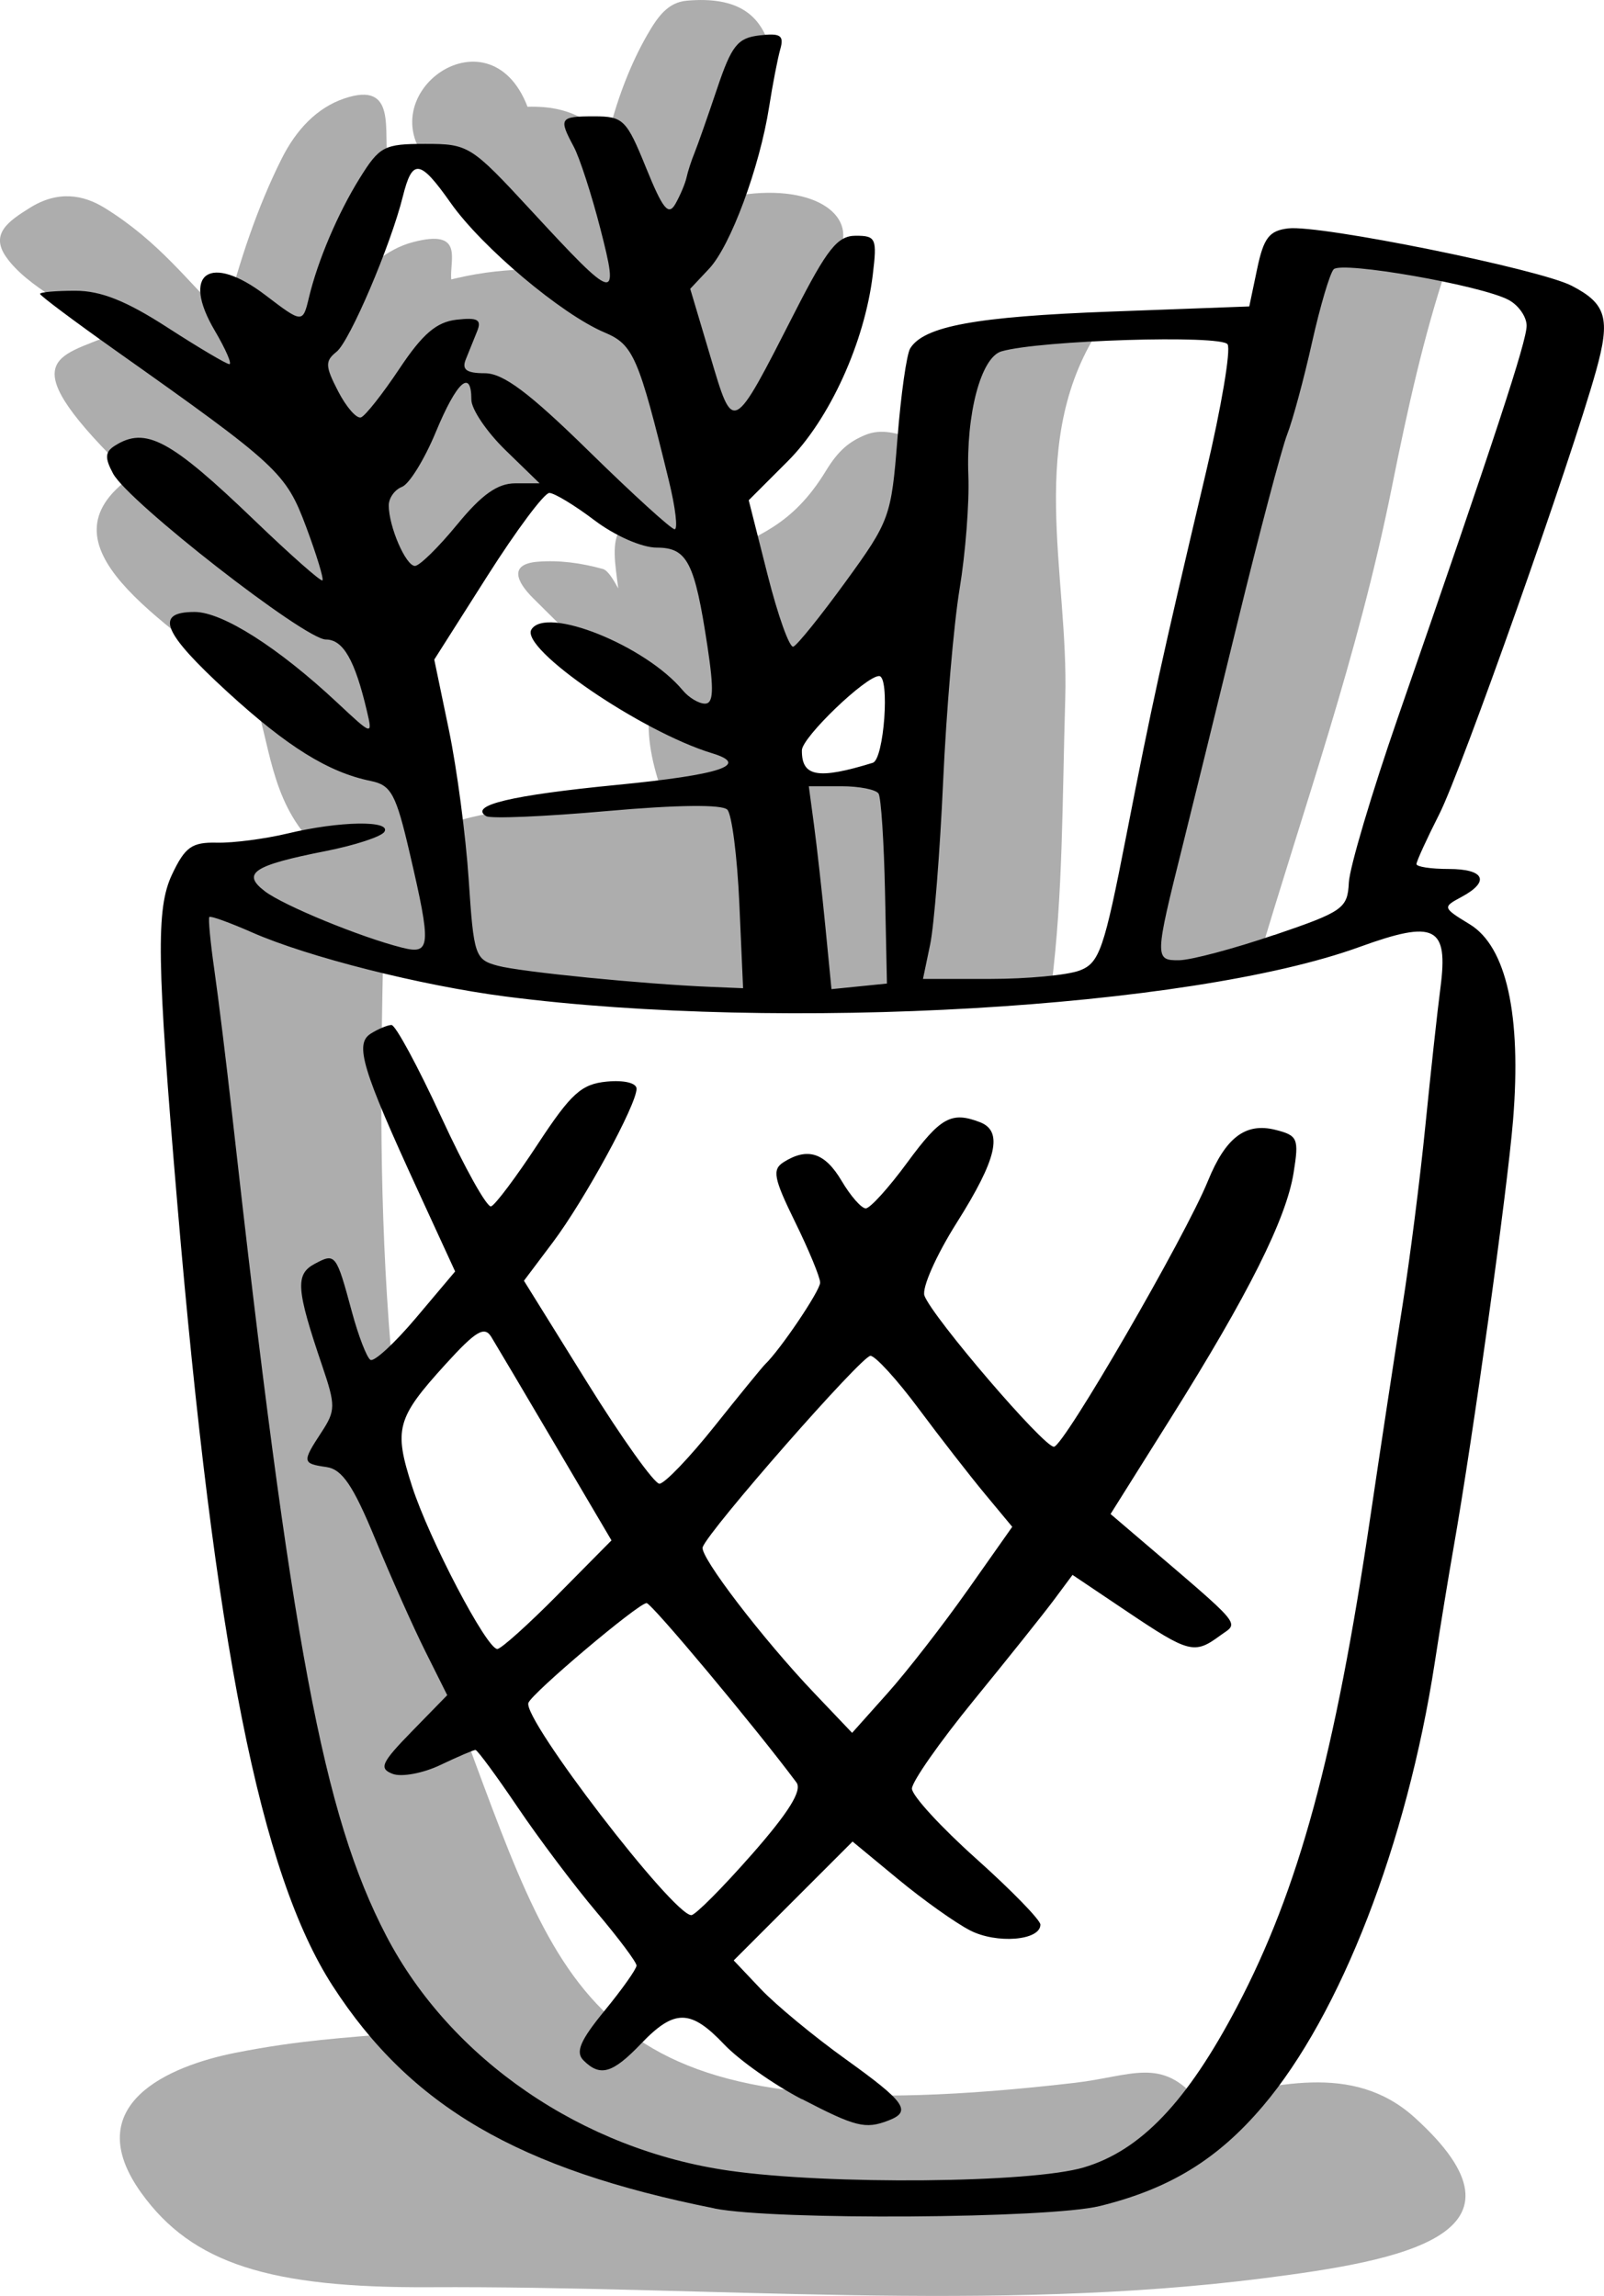
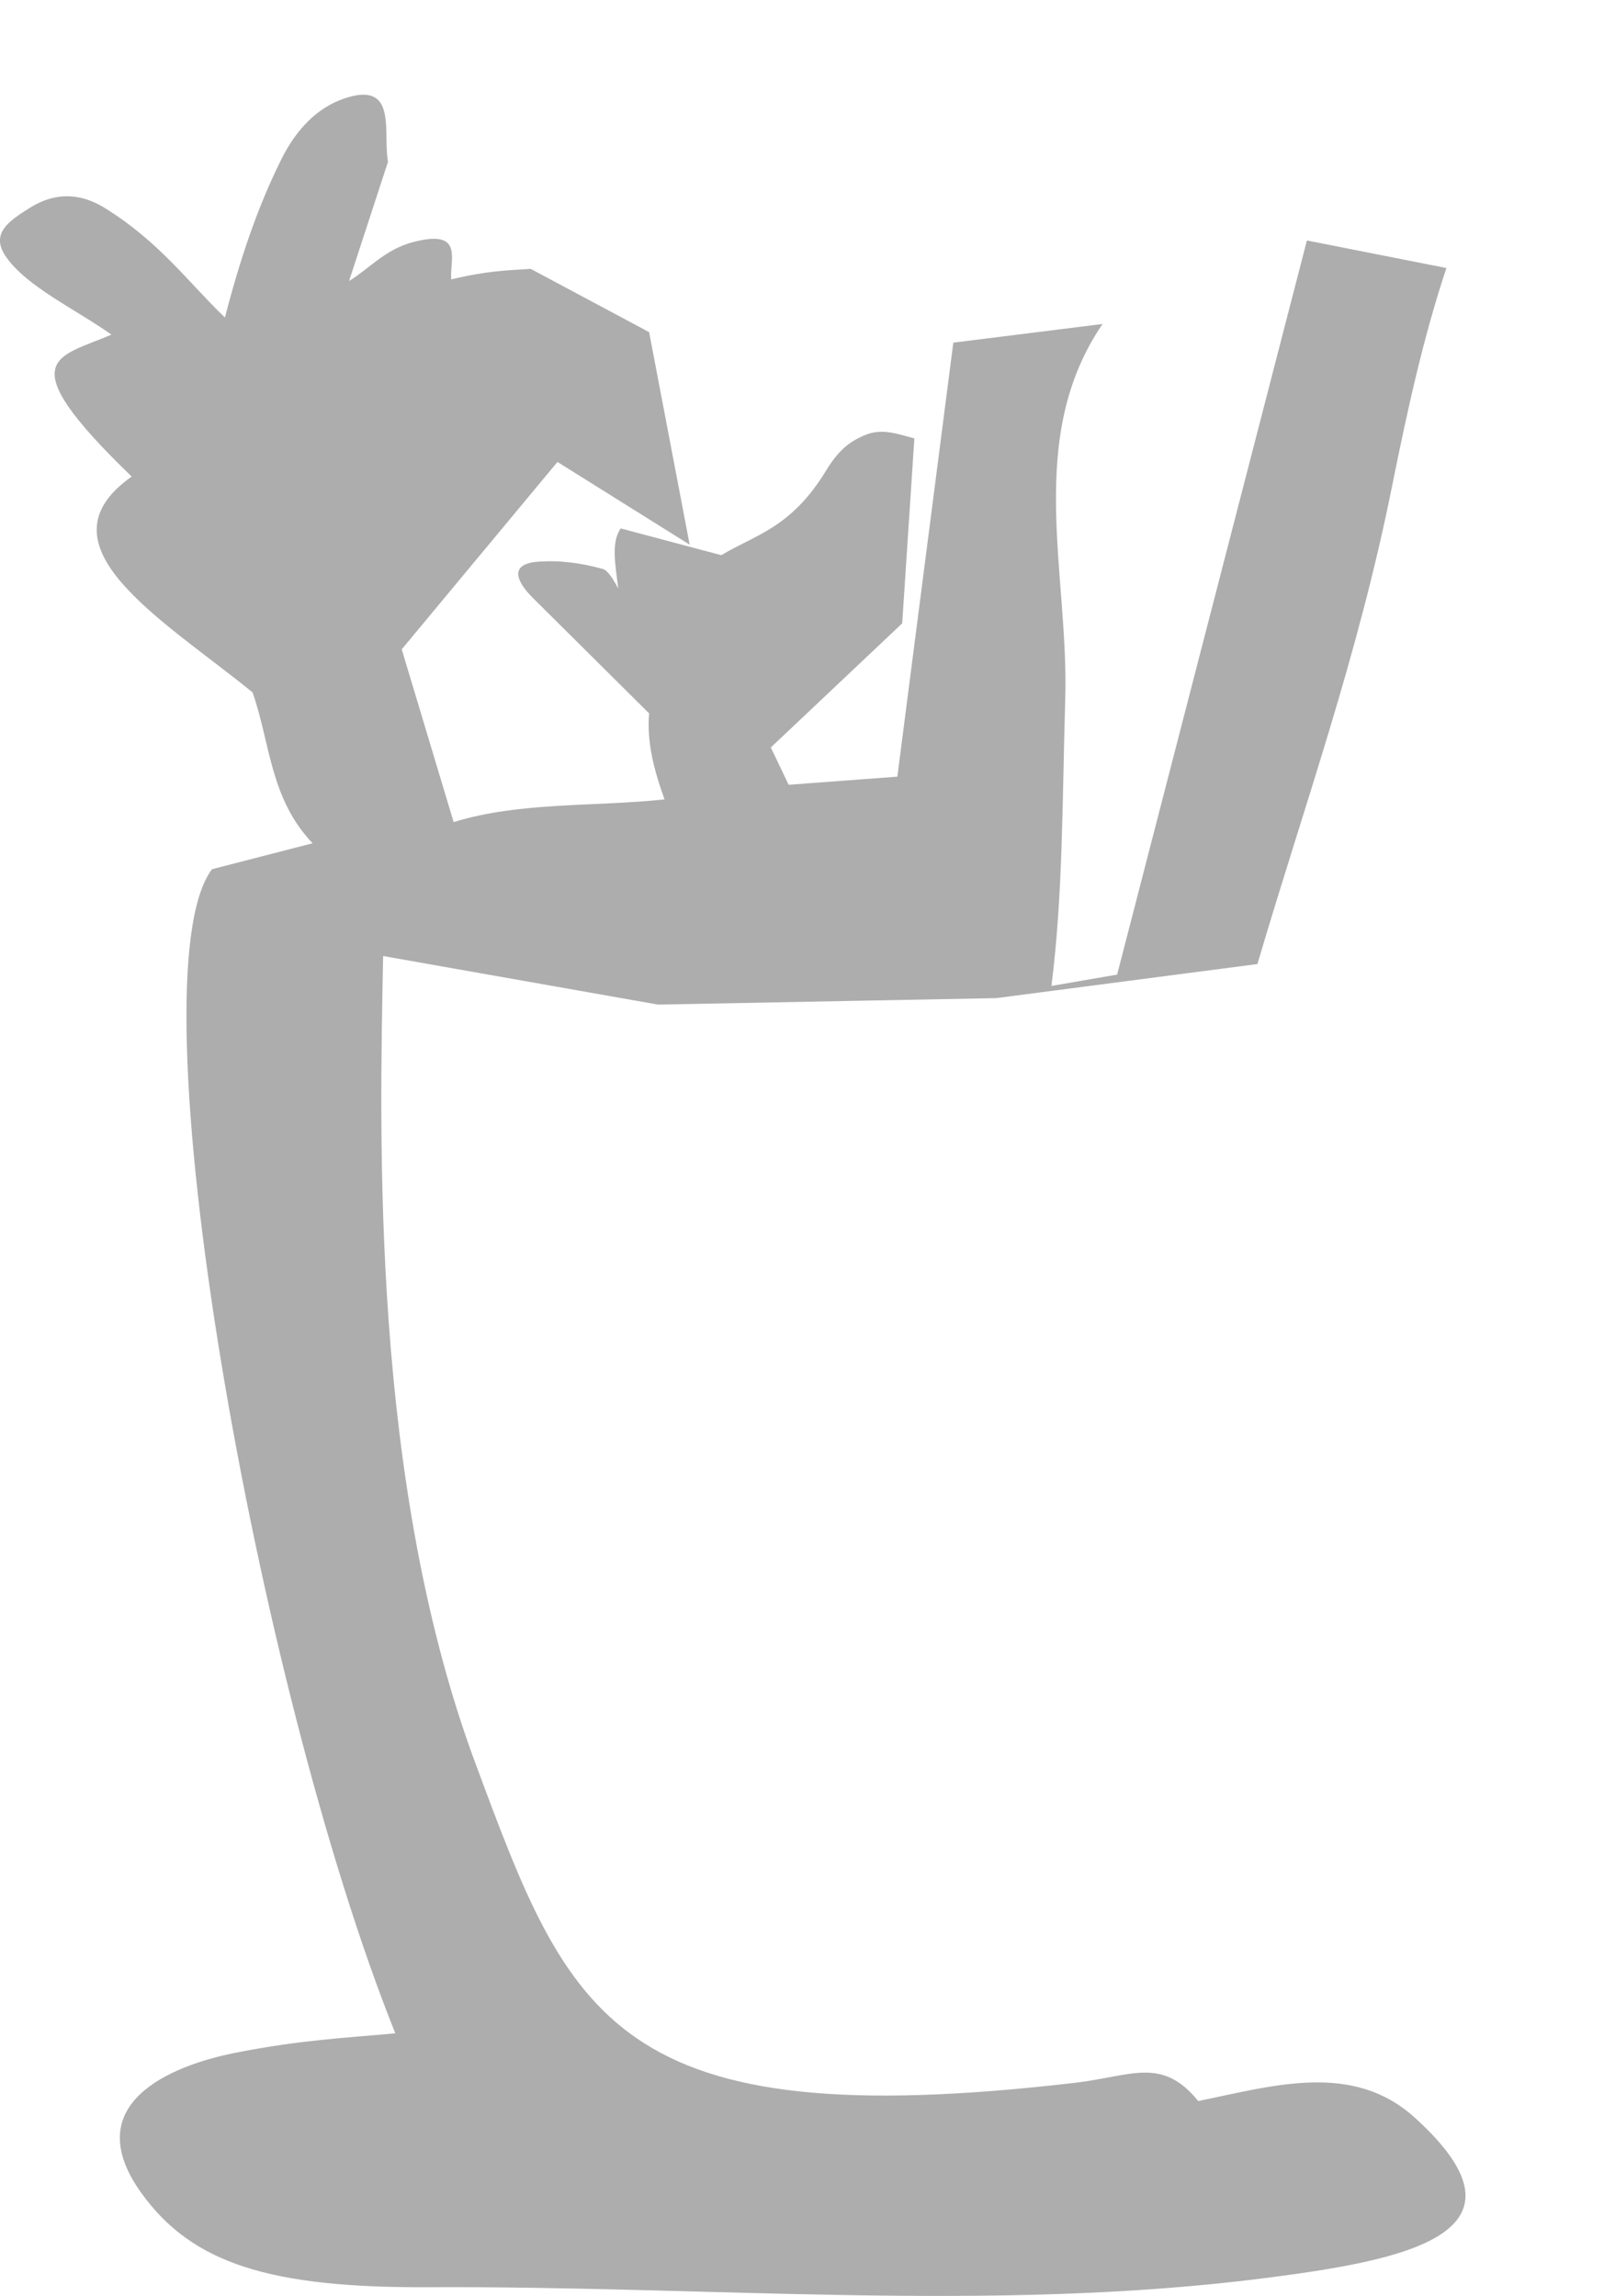
<svg xmlns="http://www.w3.org/2000/svg" width="46.248mm" height="66.188mm" version="1.1" viewBox="0 0 46.248 66.188">
  <path d="m11.047 27.561c-0.105 5.305-0.342 15.179 2.65 23.243 2.735 7.371 3.969 10.795 17.298 9.24 1.628-0.19 2.502-0.767 3.554 0.526 2.163-0.441 4.448-1.144 6.237 0.473 3.744 3.386-0.391 4.131-4.365 4.637-7.799 0.994-15.969 0.215-24.041 0.257-4.599 0.024-6.838-0.68-8.302-2.713-1.842-2.557 0.808-3.67 2.713-4.046 1.879-0.371 3.144-0.425 4.607-0.561-4.022-10.016-7.617-30.469-5.285-33.559l2.9-0.748c-1.235-1.298-1.216-2.885-1.731-4.35-2.59-2.105-6.303-4.235-3.485-6.221-3.567-3.445-2.127-3.42-0.585-4.093-1.051-0.743-2.439-1.379-3.04-2.245-0.467-0.673 0.099-1.038 0.678-1.403 0.811-0.511 1.541-0.393 2.175 0 1.579 0.98 2.383 2.121 3.461 3.157 0.418-1.627 0.932-3.178 1.637-4.584 0.421-0.839 1.019-1.465 1.801-1.731 1.56-0.53 1.107 0.983 1.263 1.824l-1.123 3.438c0.611-0.378 1.04-0.911 1.847-1.123 1.481-0.388 1.05 0.504 1.099 1.076 1.046-0.253 1.634-0.26 2.292-0.304l3.414 1.824 1.169 6.127-3.812-2.385-4.49 5.402 1.497 4.981c1.903-0.59 4.053-0.437 6.08-0.655-0.298-0.826-0.517-1.653-0.444-2.479l-3.344-3.321c-0.491-0.488-0.7-0.987 0.14-1.052 0.622-0.048 1.242 0.036 1.871 0.21 0.144 0.04 0.296 0.296 0.444 0.561-0.096-0.739-0.203-1.337 0.07-1.731l2.9 0.772c0.973-0.586 2.01-0.778 3.017-2.432 0.365-0.6 0.681-0.843 1.123-1.029 0.5-0.21 0.951-0.029 1.427 0.094l-0.351 5.332-3.788 3.578 0.514 1.076 3.134-0.234 1.614-12.512 4.303-0.538c-2.25 3.296-0.969 7.186-1.076 10.804-0.087 2.947-0.064 5.644-0.398 8.279l1.894-0.327 5.472-21.164 4.022 0.795c-0.651 1.954-1.115 4.04-1.567 6.291-0.997 4.968-2.549 9.248-3.882 13.774l-7.53 0.982-9.752 0.187z" fill="#adadad" />
-   <path d="m12.515 4.847c-2.081-2.008 1.567-4.715 2.695-1.769 1.303-0.035 1.64 0.445 2.348 0.728 0.274-1.07 0.658-2.021 1.091-2.778 0.31-0.542 0.602-0.961 1.158-1.009 1.467-0.127 2.066 0.415 2.348 1.207l-1.009 4.432c2.25-0.412 3.599 0.514 3.043 1.604l-3.489 6.846-1.869-5.06-3.026-1.025z" fill="#adadad" />
-   <path d="m20.602 63.665c-5.655-1.129-8.764-2.941-11.009-6.413-2.089-3.232-3.4-9.83-4.48-22.545-0.595-7.009-0.619-8.515-0.151-9.501 0.376-0.792 0.572-0.93 1.294-0.913 0.468 0.011 1.387-0.109 2.042-0.266 1.488-0.358 2.994-0.383 2.785-0.047-0.086 0.139-0.85 0.389-1.697 0.556-2.082 0.41-2.43 0.64-1.748 1.159 0.543 0.413 2.766 1.326 3.957 1.625 0.827 0.208 0.846-0.029 0.219-2.723-0.398-1.711-0.534-1.963-1.125-2.083-1.219-0.249-2.404-0.985-4.129-2.565-1.876-1.719-2.118-2.307-0.948-2.307 0.8 0 2.408 1.022 4.109 2.612 1.02 0.954 1.025 0.955 0.858 0.244-0.346-1.471-0.686-2.062-1.184-2.062-0.607 0-5.7-3.971-6.135-4.784-0.243-0.453-0.232-0.623 0.05-0.802 0.889-0.563 1.599-0.183 4.036 2.159 1.03 0.99 1.908 1.765 1.951 1.723 0.043-0.043-0.169-0.737-0.47-1.543-0.586-1.566-0.795-1.76-5.49-5.082-1.2-0.85-2.183-1.585-2.183-1.635s0.458-0.09 1.017-0.09c0.738 0 1.468 0.291 2.655 1.058 0.901 0.582 1.705 1.058 1.787 1.058 0.082 0-0.107-0.434-0.419-0.964-0.982-1.664-0.143-2.248 1.466-1.02 1.057 0.806 1.071 0.807 1.247 0.066 0.253-1.062 0.832-2.425 1.463-3.44 0.575-0.924 0.704-0.992 1.893-0.992 1.245 0 1.32 0.047 3.049 1.918 2.452 2.655 2.552 2.681 1.997 0.523-0.253-0.984-0.598-2.047-0.767-2.362-0.44-0.821-0.405-0.873 0.589-0.873 0.839 0 0.933 0.093 1.496 1.481 0.489 1.205 0.648 1.398 0.852 1.034 0.138-0.246 0.28-0.585 0.316-0.753 0.036-0.168 0.138-0.484 0.228-0.703 0.089-0.218 0.382-1.052 0.651-1.852 0.42-1.25 0.592-1.467 1.225-1.541 0.605-0.071 0.712-1.791e-4 0.599 0.397-0.075 0.266-0.22 1.012-0.321 1.659-0.273 1.746-1.112 4.012-1.731 4.67l-0.545 0.58 0.577 1.937c0.673 2.261 0.626 2.286 2.447-1.279 0.926-1.812 1.224-2.187 1.746-2.188 0.586-0.001 0.62 0.077 0.494 1.123-0.236 1.953-1.247 4.172-2.451 5.376l-1.126 1.126 0.543 2.147c0.299 1.181 0.633 2.114 0.743 2.074 0.11-0.04 0.79-0.884 1.51-1.875 1.267-1.742 1.316-1.877 1.491-4.11 0.099-1.27 0.265-2.446 0.369-2.614 0.395-0.64 1.899-0.916 5.771-1.06l4.005-0.149 0.228-1.086c0.187-0.892 0.348-1.1 0.899-1.164 0.919-0.107 7.237 1.172 8.168 1.653 1.003 0.519 1.125 0.942 0.705 2.45-0.717 2.573-3.88 11.519-4.519 12.779-0.363 0.716-0.66 1.366-0.66 1.444 0 0.078 0.417 0.141 0.926 0.141 1.041 0 1.205 0.361 0.368 0.809-0.546 0.292-0.541 0.309 0.242 0.786 1.059 0.644 1.495 2.618 1.249 5.645-0.166 2.031-1.156 9.149-1.718 12.34-0.141 0.8-0.384 2.289-0.541 3.307-0.801 5.202-2.715 10.14-4.952 12.775-1.306 1.539-2.688 2.386-4.702 2.883-1.475 0.364-9.392 0.415-11.112 0.071zm10.649-1.182c1.639-0.487 2.975-1.888 4.417-4.633 1.78-3.388 2.825-7.229 3.847-14.148 0.301-2.037 0.718-4.776 0.926-6.085 0.208-1.31 0.504-3.631 0.656-5.159 0.153-1.528 0.348-3.319 0.435-3.98 0.232-1.776-0.152-1.97-2.335-1.178-4.89 1.775-16.643 2.457-24.611 1.429-2.445-0.316-5.711-1.141-7.32-1.85-0.641-0.282-1.194-0.482-1.23-0.444-0.035 0.038 0.029 0.724 0.144 1.525 0.115 0.8 0.342 2.646 0.505 4.101 1.724 15.391 2.637 20.263 4.453 23.747 1.857 3.562 5.657 6.165 9.883 6.769 2.888 0.413 8.705 0.359 10.231-0.094zm-8.136-1.968c-0.8-0.416-1.805-1.125-2.232-1.575-0.971-1.023-1.437-1.028-2.398-0.025-0.825 0.861-1.179 0.964-1.661 0.483-0.239-0.239-0.096-0.573 0.609-1.434 0.506-0.617 0.92-1.202 0.92-1.3 0-0.098-0.519-0.792-1.154-1.543-0.635-0.751-1.657-2.109-2.272-3.019s-1.163-1.654-1.218-1.654-0.51 0.195-1.011 0.434-1.121 0.354-1.377 0.256c-0.403-0.155-0.328-0.32 0.554-1.224l1.02-1.045-0.63-1.261c-0.347-0.694-0.999-2.154-1.448-3.246-0.632-1.533-0.951-2.004-1.403-2.069-0.702-0.101-0.708-0.144-0.144-1.005 0.407-0.621 0.409-0.77 0.022-1.909-0.753-2.217-0.784-2.642-0.217-2.945 0.597-0.319 0.619-0.291 1.072 1.386 0.188 0.695 0.428 1.317 0.534 1.383 0.106 0.065 0.698-0.481 1.317-1.215l1.125-1.334-1.057-2.298c-1.628-3.537-1.846-4.261-1.377-4.557 0.214-0.135 0.484-0.248 0.599-0.25 0.115-0.002 0.76 1.19 1.433 2.649 0.672 1.459 1.32 2.62 1.439 2.58 0.119-0.041 0.724-0.848 1.345-1.794 0.961-1.463 1.258-1.732 1.989-1.803 0.496-0.048 0.86 0.039 0.86 0.206 0 0.46-1.501 3.213-2.413 4.426l-0.834 1.109 1.819 2.926c1 1.609 1.939 2.925 2.087 2.925 0.148-5.29e-4 0.862-0.745 1.587-1.654 0.725-0.909 1.381-1.712 1.457-1.785 0.445-0.427 1.59-2.125 1.59-2.358 0-0.152-0.325-0.94-0.723-1.75-0.618-1.26-0.666-1.51-0.331-1.722 0.691-0.437 1.192-0.276 1.673 0.538 0.258 0.437 0.571 0.794 0.696 0.794s0.664-0.595 1.198-1.323c0.958-1.304 1.271-1.478 2.095-1.162 0.675 0.259 0.49 1.062-0.666 2.893-0.597 0.945-1.017 1.894-0.934 2.11 0.245 0.637 3.438 4.362 3.733 4.354 0.282-0.008 3.785-6.053 4.441-7.665 0.51-1.252 1.085-1.687 1.943-1.472 0.648 0.163 0.685 0.25 0.526 1.24-0.212 1.328-1.302 3.503-3.542 7.072l-1.735 2.764 0.65 0.555c3.271 2.794 3.059 2.544 2.501 2.955-0.732 0.539-0.894 0.497-2.661-0.689l-1.587-1.066-0.529 0.712c-0.291 0.392-1.333 1.696-2.315 2.899-0.982 1.203-1.786 2.35-1.786 2.55s0.833 1.108 1.852 2.02c1.019 0.912 1.852 1.768 1.852 1.901 0 0.46-1.264 0.562-2.033 0.164-0.422-0.218-1.356-0.883-2.075-1.478l-1.308-1.081-3.427 3.427 0.784 0.828c0.431 0.455 1.528 1.362 2.438 2.015 1.736 1.246 1.92 1.511 1.235 1.774-0.661 0.254-0.944 0.183-2.492-0.621zm-1.44-7.052c1.071-1.22 1.46-1.847 1.289-2.077-1.183-1.588-4.177-5.171-4.321-5.171-0.235 0-3.31 2.596-3.408 2.877-0.164 0.472 4.172 6.119 4.698 6.119 0.113 0 0.897-0.787 1.741-1.748zm6.224-7.62 1.287-1.827-0.79-0.951c-0.434-0.523-1.294-1.629-1.911-2.458-0.617-0.829-1.24-1.513-1.386-1.521-0.244-0.014-4.667 5.029-4.839 5.517-0.092 0.263 1.728 2.642 3.221 4.21l1.088 1.143 1.021-1.143c0.561-0.628 1.6-1.965 2.308-2.97zm-11.817 0.129 1.549-1.565-1.611-2.734c-0.886-1.504-1.72-2.913-1.854-3.131-0.198-0.323-0.445-0.175-1.326 0.794-1.406 1.547-1.492 1.859-0.959 3.511 0.491 1.523 2.151 4.691 2.458 4.691 0.107 0 0.891-0.704 1.743-1.565zm5.235-19.932c-0.06-1.346-0.215-2.56-0.345-2.697-0.148-0.157-1.443-0.142-3.478 0.039-1.783 0.159-3.347 0.225-3.475 0.147-0.508-0.311 0.715-0.603 3.772-0.902 2.995-0.293 3.846-0.576 2.744-0.911-2.054-0.625-5.551-3.02-5.212-3.569 0.425-0.688 3.292 0.466 4.364 1.756 0.175 0.21 0.462 0.382 0.639 0.382 0.245 0 0.262-0.392 0.074-1.639-0.369-2.441-0.584-2.859-1.465-2.859-0.426 0-1.205-0.342-1.792-0.786-0.572-0.433-1.158-0.788-1.304-0.79-0.146-0.002-0.952 1.078-1.791 2.4l-1.527 2.404 0.421 2.025c0.232 1.113 0.489 3.058 0.572 4.321 0.145 2.196 0.181 2.304 0.841 2.481 0.665 0.178 4.19 0.528 6.129 0.608l0.941 0.039zm4.201-0.317c-0.03-1.448-0.114-2.727-0.186-2.844-0.072-0.117-0.555-0.213-1.072-0.213h-0.94l0.151 1.125c0.083 0.618 0.23 1.935 0.327 2.925l0.176 1.8 1.599-0.161zm5.608 2.257c0.575-0.219 0.705-0.595 1.351-3.903 0.748-3.831 0.992-4.942 2.299-10.48 0.439-1.859 0.717-3.51 0.619-3.67-0.174-0.281-5.416-0.119-6.519 0.202-0.591 0.172-1.025 1.802-0.955 3.591 0.03 0.773-0.084 2.238-0.253 3.257-0.169 1.019-0.383 3.519-0.475 5.556-0.092 2.037-0.26 4.151-0.374 4.696l-0.207 0.992h1.939c1.067 0 2.225-0.109 2.576-0.242zm5.612-1.023c1.989-0.677 2.116-0.767 2.153-1.514 0.022-0.437 0.659-2.58 1.416-4.763 2.825-8.144 3.71-10.838 3.71-11.291 0-0.256-0.233-0.59-0.518-0.742-0.79-0.423-4.818-1.127-5.046-0.883-0.11 0.118-0.391 1.069-0.624 2.111-0.233 1.043-0.554 2.233-0.715 2.646-0.16 0.412-0.8 2.833-1.422 5.38-0.622 2.547-1.339 5.464-1.594 6.482-0.808 3.23-0.81 3.308-0.1 3.299 0.344-0.004 1.576-0.332 2.739-0.728zm-11.572-4.967c0.324-0.1 0.497-2.5 0.181-2.5-0.383 0-2.222 1.767-2.226 2.139-0.009 0.766 0.462 0.849 2.046 0.361zm-11.987-6.865c0.71-0.867 1.167-1.191 1.678-1.191h0.702l-0.984-0.956c-0.541-0.526-0.984-1.181-0.984-1.455 0-0.906-0.423-0.521-1.026 0.934-0.327 0.788-0.765 1.499-0.975 1.579-0.209 0.08-0.381 0.321-0.381 0.534 0 0.61 0.491 1.745 0.755 1.745 0.132 0 0.678-0.536 1.215-1.191zm6.109-1.257c-0.876-3.586-1.027-3.934-1.856-4.283-1.24-0.523-3.535-2.455-4.436-3.733-0.889-1.262-1.106-1.292-1.381-0.188-0.351 1.411-1.53 4.173-1.911 4.477-0.336 0.268-0.33 0.414 0.046 1.141 0.237 0.459 0.534 0.796 0.659 0.751 0.125-0.046 0.624-0.678 1.109-1.406 0.666-1 1.067-1.344 1.645-1.41 0.609-0.07 0.73-0.002 0.595 0.331-0.093 0.23-0.241 0.597-0.329 0.815-0.119 0.294 0.023 0.397 0.548 0.397 0.533 0 1.278 0.558 3.004 2.249 1.262 1.237 2.374 2.249 2.471 2.249 0.097 0 0.023-0.625-0.164-1.389z" stroke-width=".265" />
</svg>